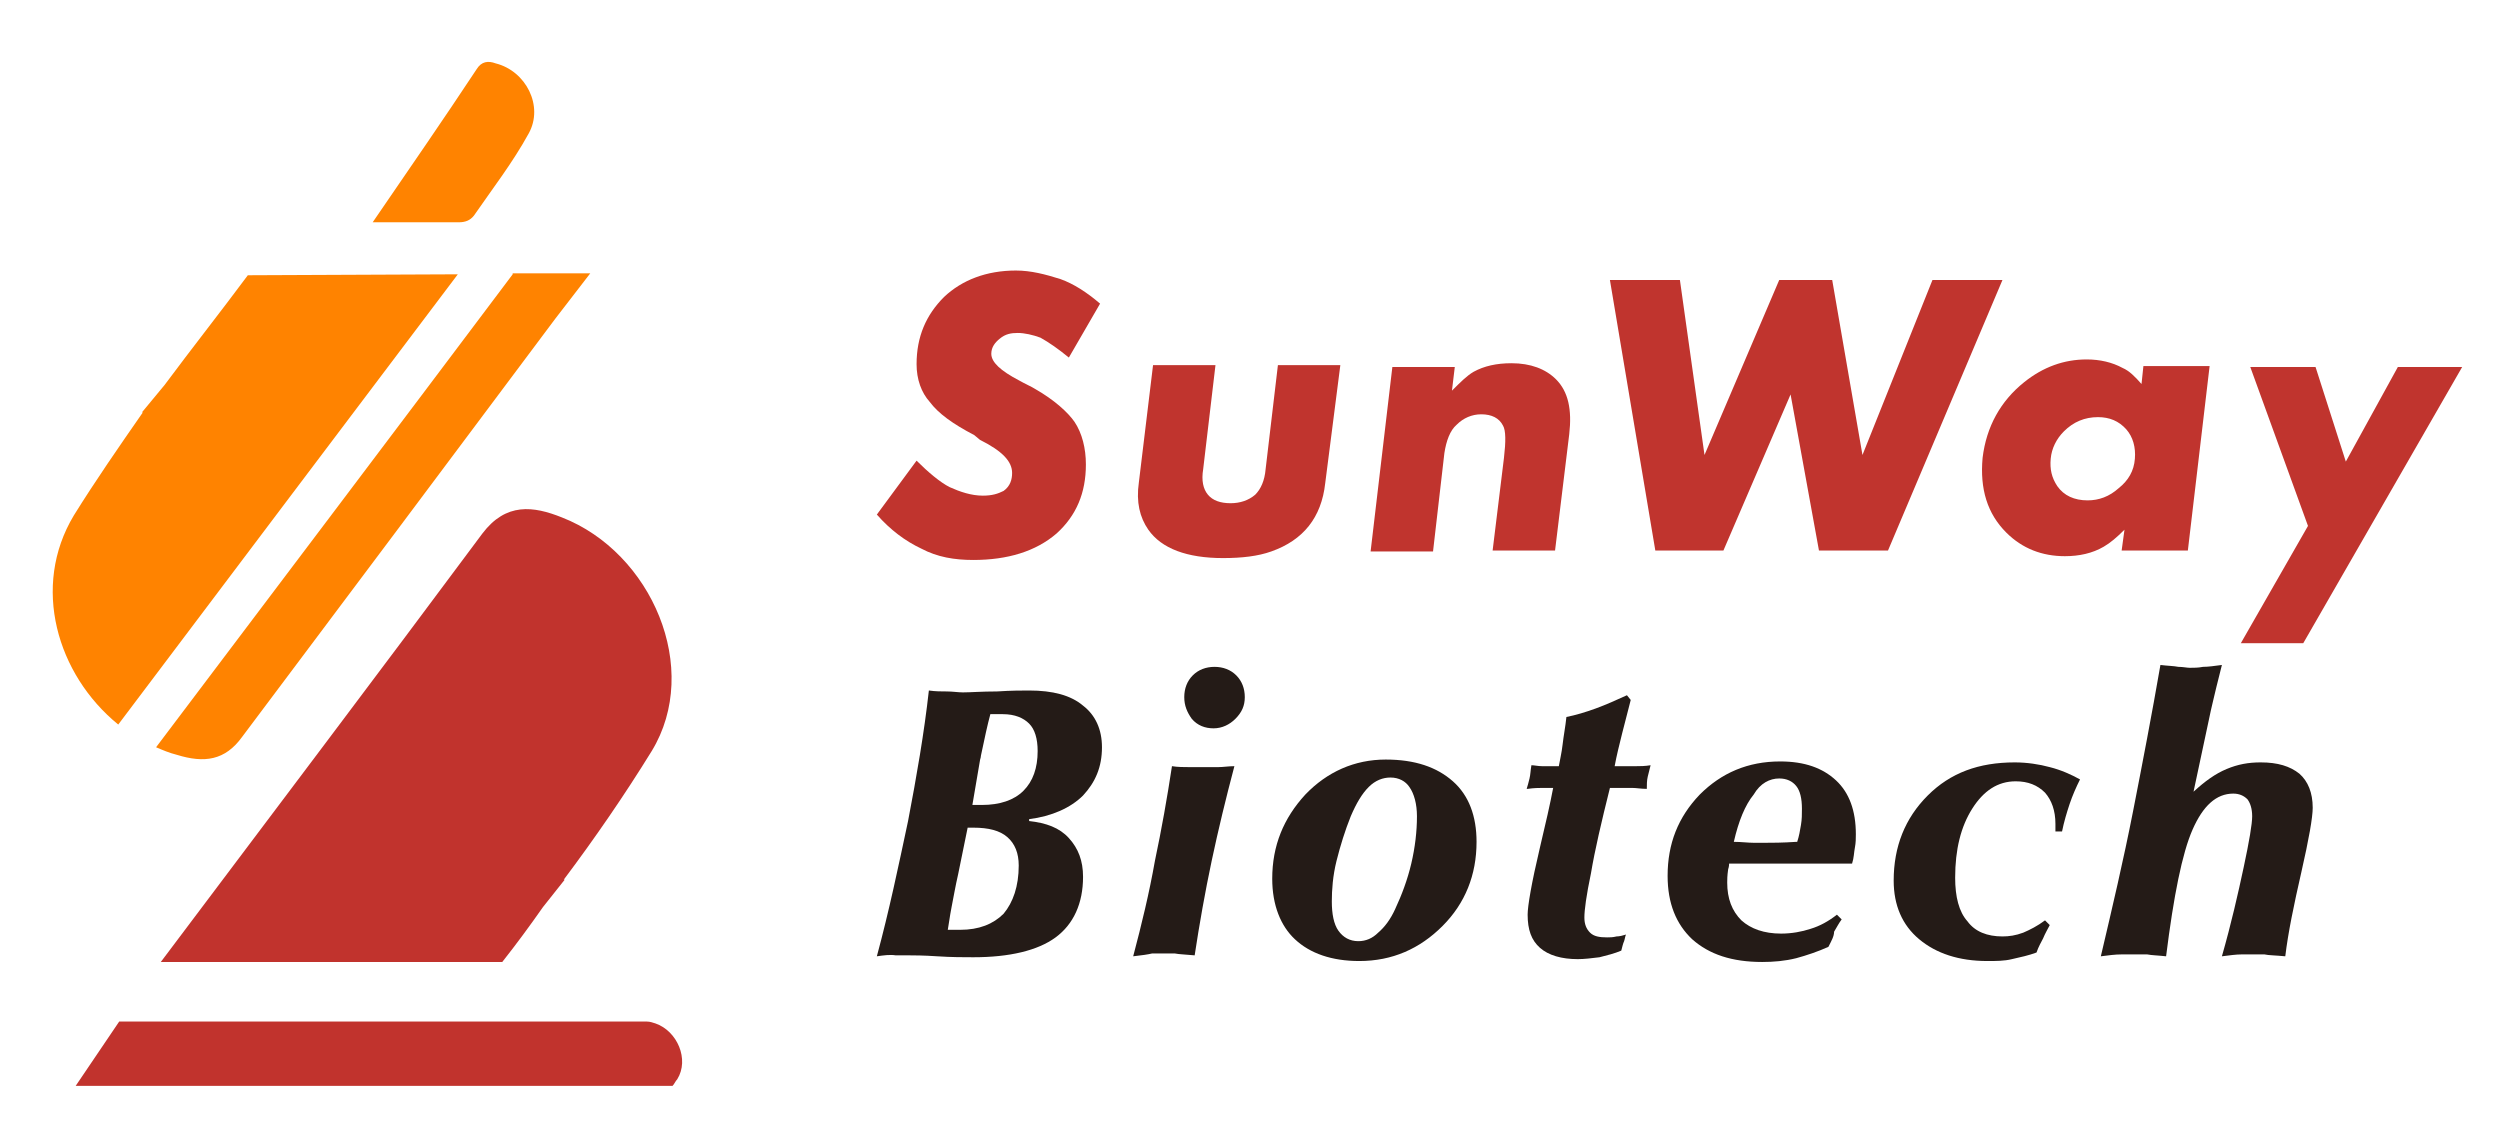
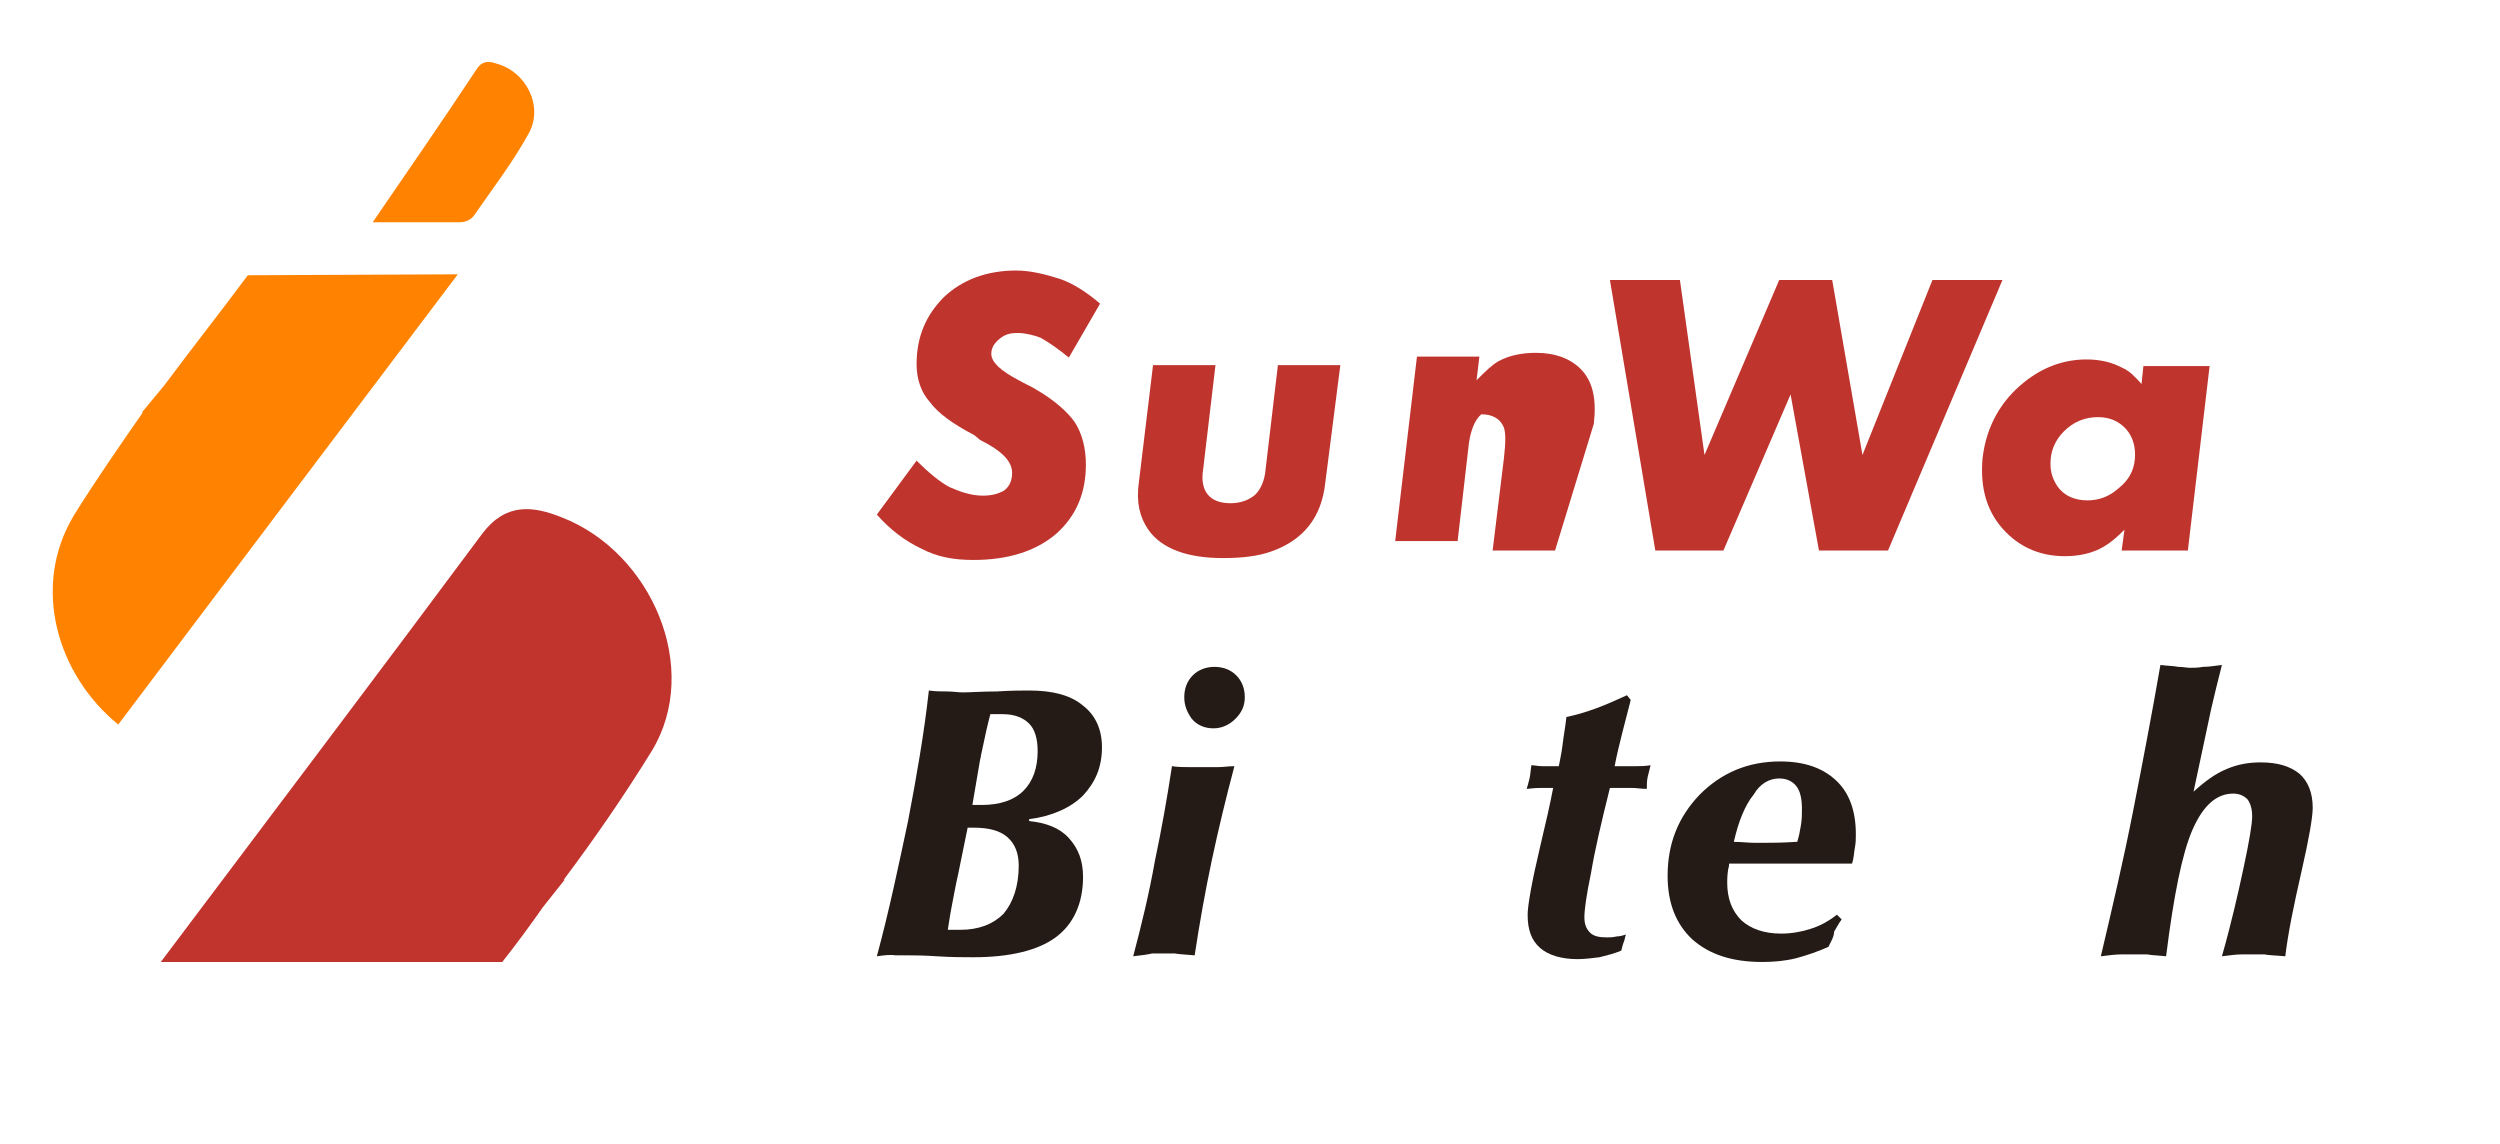
<svg xmlns="http://www.w3.org/2000/svg" version="1.1" id="Layer_1" x="0px" y="0px" viewBox="0 0 264.3 120.9" style="enable-background:new 0 0 264.3 120.9;" xml:space="preserve">
  <style type="text/css">
	.st0{fill-rule:evenodd;clip-rule:evenodd;fill:#FF8300;}
	.st1{fill-rule:evenodd;clip-rule:evenodd;fill:#C1332D;}
	.st2{fill:#241B17;}
	.st3{fill:#C0342E;}
</style>
  <g>
    <g>
      <path class="st0" d="M39.4,23.5c3.9-5.7,7.5-10.9,11-16.2c0.5-0.8,1.2-0.9,2-0.6c3.2,0.8,5.1,4.5,3.5,7.4    c-1.7,3.1-3.8,5.8-5.8,8.7c-0.4,0.5-0.9,0.7-1.6,0.7C45.8,23.5,42.9,23.5,39.4,23.5z" />
      <path class="st1" d="M59.4,54.7c-3-1.2-5.9-1.6-8.4,1.7C40,71.2,28.8,86,17,101.7h36.1c1.5-1.9,2.9-3.8,4.3-5.8l2.3-2.9h-0.1    c3.3-4.4,6.4-8.9,9.3-13.6C74.2,70.7,68.9,58.4,59.4,54.7z" />
      <g>
        <path class="st0" d="M7.8,54.5C3.3,62,6,71.3,12.5,76.6C24.2,61.1,36,45.4,48.4,29l-22.2,0.1c-2.9,3.9-5.9,7.7-8.8,11.6L15,43.6     l0.1,0C12.6,47.2,10.1,50.8,7.8,54.5z" />
-         <path class="st0" d="M54.2,29c-13,17.3-25.4,33.7-37.7,50c0.7,0.3,1.4,0.6,2.2,0.8c2.9,0.9,5.1,0.6,6.9-1.9     c10.8-14.4,21.6-28.8,33.1-44.2l3.7-4.8H54.2z" />
      </g>
-       <path class="st1" d="M69.3,108.2c-0.3-0.1-0.6-0.2-0.9-0.2v0H12.6L8,114.8h63.1c0.2-0.2,0.3-0.5,0.5-0.7    C72.9,112,71.6,109,69.3,108.2z" />
    </g>
    <g>
      <g>
        <path class="st2" d="M92.7,101.1c1.3-4.8,2.3-9.6,3.3-14.3c0.9-4.7,1.7-9.3,2.2-13.8c0.7,0.1,1.3,0.1,1.9,0.1     c0.6,0,1.2,0.1,1.7,0.1c0.8,0,2-0.1,3.6-0.1c1.5-0.1,2.7-0.1,3.4-0.1c2.5,0,4.4,0.5,5.7,1.6c1.3,1,2,2.5,2,4.4     c0,2.1-0.7,3.7-2,5.1c-1.3,1.3-3.3,2.2-5.7,2.5v0.2c1.8,0.2,3.2,0.7,4.2,1.8c1,1.1,1.5,2.4,1.5,4.1c0,2.8-1,5-2.9,6.4     c-1.9,1.4-4.9,2.1-8.7,2.1c-1,0-2.3,0-3.8-0.1c-1.5-0.1-2.5-0.1-2.9-0.1c-0.4,0-0.9,0-1.5,0C94.1,100.9,93.4,101,92.7,101.1z      M100.2,98.3c0.3,0,0.5,0,0.7,0c0.2,0,0.4,0,0.6,0c2,0,3.5-0.6,4.6-1.7c1-1.2,1.6-2.9,1.6-5.1c0-1.3-0.4-2.3-1.2-3     c-0.8-0.7-2-1-3.6-1h-0.6l-1,4.9c-0.3,1.3-0.5,2.5-0.7,3.5C100.4,96.9,100.3,97.8,100.2,98.3z M102.8,85.1c0.1,0,0.2,0,0.4,0     c0.1,0,0.3,0,0.6,0c1.9,0,3.4-0.5,4.4-1.5c1-1,1.5-2.4,1.5-4.2c0-1.3-0.3-2.3-0.9-2.9c-0.6-0.6-1.5-1-2.8-1c-0.3,0-0.5,0-0.7,0     c-0.2,0-0.4,0-0.6,0c-0.3,1.1-0.6,2.5-1,4.4c0,0.2-0.1,0.4-0.1,0.5L102.8,85.1z" />
        <path class="st2" d="M119.8,101.1c0.9-3.4,1.7-6.7,2.3-10.1c0.7-3.3,1.3-6.7,1.8-10c0.6,0.1,1.3,0.1,1.8,0.1c0.6,0,1.2,0,1.7,0     c0.4,0,0.8,0,1.4,0c0.5,0,1.1-0.1,1.7-0.1c-0.9,3.4-1.7,6.7-2.4,10c-0.7,3.3-1.3,6.7-1.8,10c-1-0.1-1.6-0.1-2.1-0.2     c-0.4,0-0.8,0-1,0c-0.4,0-0.9,0-1.4,0C121.4,100.9,120.7,101,119.8,101.1z M125.2,73.7c0-0.9,0.3-1.7,0.9-2.3     c0.6-0.6,1.4-0.9,2.3-0.9c0.9,0,1.7,0.3,2.3,0.9c0.6,0.6,0.9,1.4,0.9,2.3c0,0.9-0.3,1.6-1,2.3c-0.6,0.6-1.4,1-2.3,1     c-0.9,0-1.7-0.3-2.3-1C125.5,75.3,125.2,74.6,125.2,73.7z" />
-         <path class="st2" d="M134.5,92.9c0-3.5,1.2-6.4,3.5-8.9c2.3-2.4,5.2-3.7,8.5-3.7c3.1,0,5.4,0.8,7.1,2.3c1.7,1.5,2.5,3.7,2.5,6.4     c0,3.5-1.2,6.5-3.6,8.9c-2.4,2.4-5.3,3.7-8.8,3.7c-2.9,0-5.2-0.8-6.8-2.3C135.4,97.9,134.5,95.7,134.5,92.9z M147,82.2     c-0.8,0-1.6,0.3-2.3,1c-0.7,0.7-1.3,1.7-1.9,3.1c-0.6,1.5-1.1,3.1-1.5,4.7c-0.4,1.6-0.5,3.1-0.5,4.3c0,1.3,0.2,2.4,0.7,3.1     c0.5,0.7,1.2,1.1,2.1,1.1c0.8,0,1.5-0.3,2.1-0.9c0.7-0.6,1.3-1.4,1.8-2.5c0.7-1.5,1.3-3.1,1.7-4.8c0.4-1.7,0.6-3.4,0.6-5     c0-1.3-0.3-2.4-0.8-3.1C148.6,82.6,147.9,82.2,147,82.2z" />
        <path class="st2" d="M164.2,83.3c-0.1,0-0.3,0-0.6,0c-0.3,0-0.5,0-0.6,0c-0.3,0-0.8,0-1.5,0.1c-0.1,0-0.1,0-0.1,0     c0.1-0.3,0.2-0.7,0.3-1.1c0.1-0.4,0.1-0.8,0.2-1.4c0.3,0,0.7,0.1,1.1,0.1c0.4,0,0.7,0,1.1,0l0.7,0c0.1-0.6,0.3-1.4,0.4-2.3     c0.1-0.9,0.3-1.9,0.4-2.9c1-0.2,2-0.5,3.1-0.9c1.1-0.4,2.2-0.9,3.3-1.4l0.4,0.5c-0.3,1.2-0.6,2.3-0.9,3.5     c-0.3,1.2-0.6,2.4-0.8,3.5h1.6c0.1,0,0.4,0,0.7,0c0.4,0,0.9,0,1.5-0.1c-0.1,0.4-0.2,0.8-0.3,1.2c-0.1,0.4-0.1,0.9-0.1,1.3     c-0.6,0-1.1-0.1-1.5-0.1c-0.4,0-0.7,0-0.9,0c-0.3,0-0.5,0-0.8,0c-0.2,0-0.5,0-0.7,0c-0.9,3.6-1.6,6.6-2,9     c-0.5,2.4-0.7,3.9-0.7,4.7c0,0.7,0.2,1.2,0.6,1.6c0.4,0.4,1,0.5,1.8,0.5c0.3,0,0.6,0,1-0.1c0.3,0,0.7-0.1,1-0.2     c-0.1,0.2-0.1,0.4-0.2,0.7c-0.1,0.2-0.2,0.6-0.3,1c-0.7,0.3-1.5,0.5-2.3,0.7c-0.8,0.1-1.6,0.2-2.3,0.2c-1.7,0-3.1-0.4-4-1.2     c-0.9-0.8-1.3-1.9-1.3-3.5c0-0.9,0.4-3.3,1.3-7.1C163.4,87.1,163.9,84.9,164.2,83.3z" />
        <path class="st2" d="M193.3,100.1c-1.1,0.5-2.3,0.9-3.4,1.2c-1.2,0.3-2.4,0.4-3.6,0.4c-3.2,0-5.6-0.8-7.4-2.4     c-1.7-1.6-2.6-3.8-2.6-6.7c0-3.4,1.1-6.2,3.4-8.6c2.3-2.3,5.1-3.5,8.5-3.5c2.6,0,4.5,0.7,5.9,2c1.4,1.3,2.1,3.2,2.1,5.7     c0,0.4,0,0.9-0.1,1.4c-0.1,0.5-0.1,1.1-0.3,1.7c-2,0-3.6,0-4.6,0c-1,0-2,0-2.9,0c-0.6,0-1.5,0-2.7,0c-1.2,0-2.1,0-2.8,0     c0,0.1,0,0.3-0.1,0.6c-0.1,0.7-0.1,1.1-0.1,1.4c0,1.7,0.5,3,1.5,4c1,0.9,2.4,1.4,4.2,1.4c1.1,0,2.2-0.2,3.1-0.5     c1-0.3,1.9-0.8,2.8-1.5l0.5,0.5c-0.3,0.4-0.5,0.8-0.8,1.3C193.9,99,193.6,99.5,193.3,100.1z M183.3,89c0.8,0,1.5,0.1,2.1,0.1     c0.6,0,0.9,0,1.2,0c0.7,0,1.8,0,3.3-0.1h0.1c0.2-0.6,0.3-1.2,0.4-1.8c0.1-0.6,0.1-1.1,0.1-1.7c0-1.1-0.2-1.9-0.6-2.4     c-0.4-0.5-1-0.8-1.8-0.8c-1,0-2,0.5-2.7,1.7C184.5,85.1,183.8,86.8,183.3,89z" />
-         <path class="st2" d="M215.3,100.7c-0.8,0.3-1.7,0.5-2.6,0.7c-0.8,0.2-1.7,0.2-2.6,0.2c-3,0-5.4-0.8-7.2-2.3     c-1.8-1.5-2.7-3.6-2.7-6.2c0-3.6,1.2-6.6,3.6-9c2.4-2.4,5.4-3.5,9.2-3.5c1.3,0,2.6,0.2,3.7,0.5c1.2,0.3,2.3,0.8,3.2,1.3     c-0.4,0.8-0.8,1.7-1.1,2.6c-0.3,0.9-0.6,1.9-0.8,2.9l-0.7,0c0-0.1,0-0.2,0-0.3c0-0.1,0-0.3,0-0.5c0-1.4-0.4-2.5-1.1-3.3     c-0.8-0.8-1.8-1.2-3.1-1.2c-1.9,0-3.4,1-4.6,2.9c-1.2,1.9-1.8,4.3-1.8,7.3c0,2,0.4,3.6,1.3,4.6c0.8,1.1,2.1,1.6,3.7,1.6     c0.7,0,1.4-0.1,2.2-0.4c0.7-0.3,1.5-0.7,2.3-1.3l0.5,0.5c-0.2,0.4-0.5,0.9-0.7,1.4C215.8,99.6,215.5,100.1,215.3,100.7z" />
        <path class="st2" d="M222.1,101.1c1.2-5.1,2.4-10.2,3.4-15.3c1-5.1,2-10.3,2.9-15.5c0.8,0.1,1.4,0.1,1.9,0.2     c0.5,0,0.9,0.1,1.2,0.1c0.4,0,0.9,0,1.4-0.1c0.6,0,1.2-0.1,2-0.2c-0.2,0.8-0.4,1.6-0.6,2.4c-0.2,0.9-0.5,2-0.8,3.5l-1.6,7.5     c1.2-1.1,2.3-1.9,3.5-2.4c1.2-0.5,2.3-0.7,3.6-0.7c1.8,0,3.1,0.4,4.1,1.2c0.9,0.8,1.4,2,1.4,3.6c0,1-0.4,3.3-1.2,6.8     c-0.8,3.5-1.4,6.4-1.7,8.9c-1-0.1-1.8-0.1-2.2-0.2c-0.4,0-0.8,0-1,0c-0.4,0-0.9,0-1.4,0c-0.6,0-1.3,0.1-2.1,0.2     c1-3.5,1.7-6.6,2.3-9.4c0.6-2.8,0.9-4.6,0.9-5.4c0-0.8-0.2-1.4-0.5-1.8c-0.4-0.4-0.9-0.6-1.5-0.6c-1.8,0-3.2,1.3-4.3,3.8     c-1.1,2.5-2,7-2.8,13.4c-0.9-0.1-1.5-0.1-2-0.2c-0.5,0-0.9,0-1.3,0c-0.4,0-0.9,0-1.4,0C223.6,100.9,222.9,101,222.1,101.1z" />
      </g>
      <g>
        <path class="st3" d="M103.6,46.5c2.4,1.2,3.4,2.3,3.4,3.5c0,0.7-0.2,1.4-0.9,1.9c-0.6,0.3-1.2,0.5-2.2,0.5     c-1.2,0-2.4-0.4-3.5-0.9c-1-0.5-2.3-1.6-3.5-2.8l-4.2,5.7c1.4,1.6,3,2.8,4.7,3.6c1.7,0.9,3.5,1.2,5.5,1.2c3.6,0,6.6-0.9,8.8-2.8     c2.1-1.9,3.1-4.3,3.1-7.3c0-1.7-0.4-3.3-1.2-4.5c-0.7-1-2.1-2.3-4.2-3.5c-0.3-0.2-1-0.5-1.7-0.9c-1.9-1-2.9-1.9-2.9-2.8     c0-0.7,0.4-1.2,0.9-1.6c0.6-0.5,1.2-0.6,1.9-0.6c0.7,0,1.6,0.2,2.4,0.5c0.9,0.5,1.9,1.2,3,2.1l3.3-5.7c-1.4-1.2-2.8-2.1-4.2-2.6     c-1.6-0.5-3.1-0.9-4.7-0.9c-3.1,0-5.7,1-7.6,2.8c-1.9,1.9-2.9,4.2-2.9,7.1c0,1.6,0.5,3,1.4,4c0.9,1.2,2.4,2.3,4.7,3.5L103.6,46.5     z" />
        <path class="st3" d="M140.1,51.1c-0.4,3.6-2.3,6-5.7,7.2c-1.4,0.5-3.1,0.7-5.1,0.7c-3.8,0-6.5-1-7.9-3c-0.9-1.3-1.3-2.9-1-5     l1.5-12.4h6.6l-1.3,11c-0.2,1.2,0,2.1,0.5,2.7c0.5,0.6,1.3,0.9,2.4,0.9c1,0,1.9-0.3,2.6-0.9c0.6-0.6,1-1.5,1.1-2.7l1.3-11h6.6     L140.1,51.1z" />
-         <path class="st3" d="M164.4,58.2h-6.6l1.2-9.8c0.2-1.7,0.2-2.9-0.1-3.4c-0.4-0.8-1.2-1.2-2.3-1.2c-1,0-1.9,0.4-2.6,1.1     c-0.7,0.6-1.1,1.7-1.3,3l-1.2,10.4h-6.6l2.3-19.5h6.6l-0.3,2.5c0.9-0.9,1.6-1.6,2.3-2c1.1-0.6,2.4-0.9,4-0.9c2,0,3.6,0.6,4.7,1.7     c1.3,1.3,1.7,3.2,1.4,5.8L164.4,58.2z" />
+         <path class="st3" d="M164.4,58.2h-6.6l1.2-9.8c0.2-1.7,0.2-2.9-0.1-3.4c-0.4-0.8-1.2-1.2-2.3-1.2c-0.7,0.6-1.1,1.7-1.3,3l-1.2,10.4h-6.6l2.3-19.5h6.6l-0.3,2.5c0.9-0.9,1.6-1.6,2.3-2c1.1-0.6,2.4-0.9,4-0.9c2,0,3.6,0.6,4.7,1.7     c1.3,1.3,1.7,3.2,1.4,5.8L164.4,58.2z" />
        <polygon class="st3" points="211.7,29.6 199.6,58.2 192.3,58.2 189.3,41.7 182.2,58.2 175,58.2 170.2,29.6 177.6,29.6      180.2,48.1 188.1,29.6 193.7,29.6 196.9,48.1 204.3,29.6    " />
        <path class="st3" d="M231.3,58.2h-7l0.3-2.2c-0.8,0.8-1.5,1.4-2.2,1.8c-1.2,0.7-2.6,1-4.1,1c-2.4,0-4.5-0.8-6.2-2.5     c-2-2-2.8-4.6-2.5-7.9c0.4-3.3,1.9-6,4.4-8c2-1.6,4.2-2.4,6.6-2.4c1.4,0,2.7,0.3,3.8,0.9c0.7,0.3,1.3,0.9,2,1.7l0.2-1.9h7     L231.3,58.2z M225.7,48.5c0.1-1.2-0.2-2.3-0.9-3.1c-0.8-0.9-1.8-1.3-3-1.3c-1.4,0-2.6,0.5-3.6,1.5c-0.8,0.8-1.3,1.8-1.4,2.9     c-0.1,1.1,0.1,2,0.7,2.9c0.7,1,1.8,1.5,3.2,1.5c1.2,0,2.3-0.4,3.3-1.3C225,50.8,225.6,49.8,225.7,48.5" />
-         <polygon class="st3" points="260.3,38.8 243.5,68 236.9,68 244,55.6 237.9,38.8 244.8,38.8 248,48.8 253.5,38.8    " />
      </g>
    </g>
  </g>
</svg>